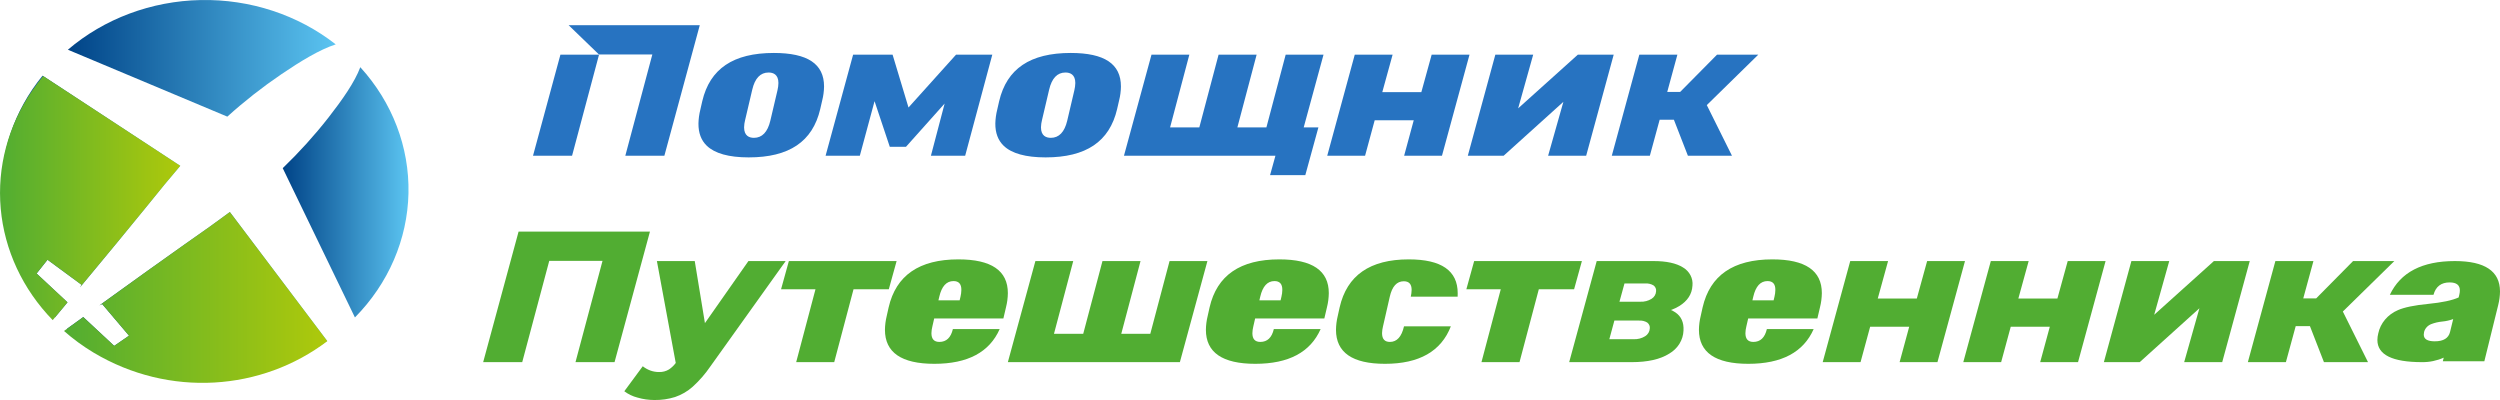
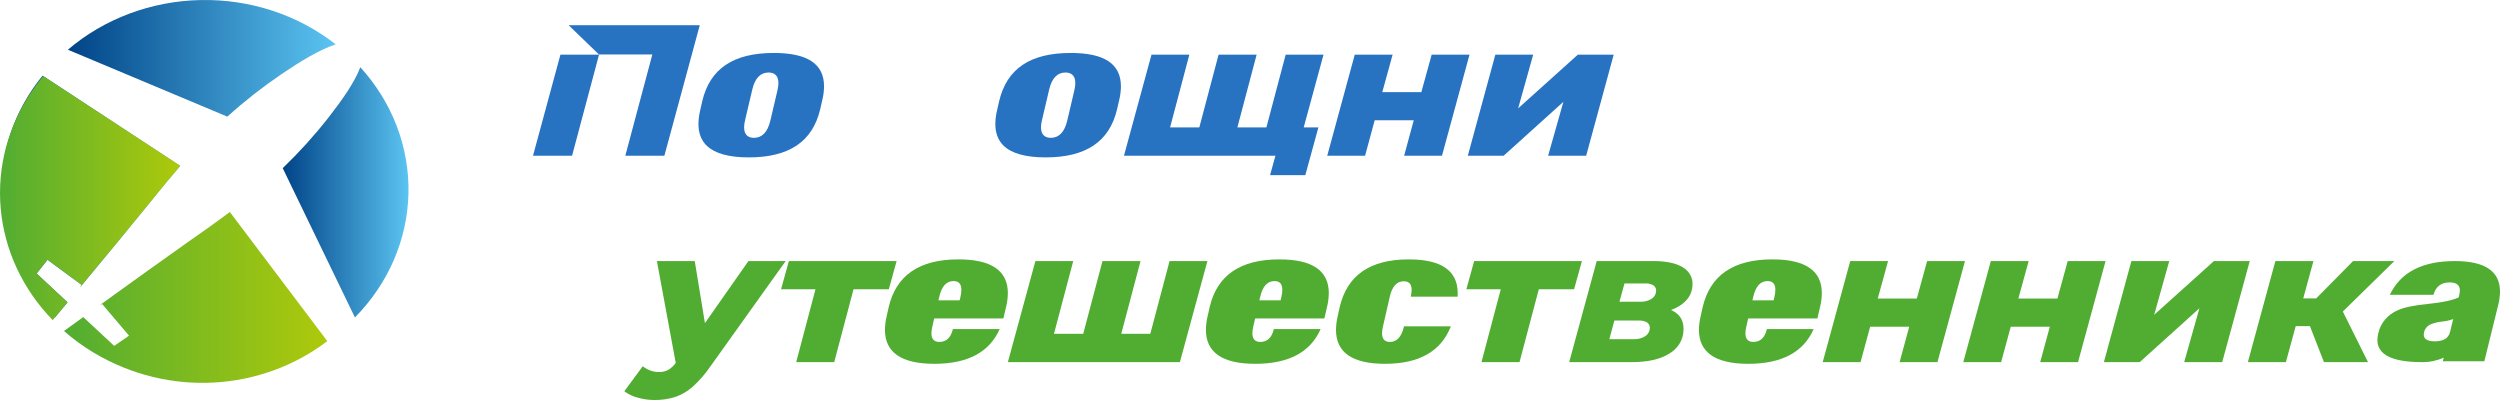
<svg xmlns="http://www.w3.org/2000/svg" width="225" height="36" viewBox="0 0 225 36" fill="none">
  <path d="M20.459 10.497C21.988 9.115 23.62 7.836 25.343 6.667C27.066 5.5 28.796 4.449 30.216 3.994C26.821 1.334 22.502 -0.085 18.065 0.004C13.629 0.092 9.379 1.682 6.109 4.475L20.459 10.497Z" fill="url(#paint0_linear_905_1835)" />
  <path d="M32.427 6.047C31.94 7.369 30.81 8.982 29.558 10.586C28.302 12.189 26.928 13.709 25.445 15.134L31.943 28.569C34.959 25.516 36.674 21.541 36.763 17.393C36.852 13.245 35.31 9.21 32.427 6.047Z" fill="url(#paint1_linear_905_1835)" />
-   <path d="M20.687 19.082C19.67 19.841 18.365 20.78 16.562 22.034C15.262 22.94 11.686 25.512 8.947 27.487L9.194 27.361L11.611 30.21L10.277 31.129L7.493 28.536C6.881 28.978 6.386 29.336 6.036 29.588C9.177 32.305 13.245 33.904 17.526 34.104C21.807 34.305 26.027 33.094 29.445 30.685L20.687 19.082Z" fill="url(#paint2_linear_905_1835)" />
  <path d="M6.077 27.211L3.293 24.616L4.277 23.379L7.336 25.631L7.203 25.858C9.323 23.306 12.082 19.977 13.053 18.766C14.4 17.089 15.41 15.873 16.225 14.926L3.829 6.809C1.246 9.982 -0.058 13.9 0.147 17.877C0.351 21.855 2.051 25.639 4.948 28.568C5.219 28.242 5.603 27.781 6.077 27.211Z" fill="url(#paint3_linear_905_1835)" />
  <path d="M6.076 27.209L3.292 24.613L4.276 23.376L7.336 25.628L7.202 25.855C9.322 23.303 12.082 19.974 13.053 18.763C14.4 17.086 15.41 15.87 16.224 14.923L3.887 6.844C3.572 7.23 3.244 7.655 2.895 8.162C0.726 11.315 -0.269 15.045 0.065 18.777C0.399 22.509 2.043 26.035 4.743 28.81C4.995 28.507 5.463 27.946 6.076 27.209Z" fill="url(#paint4_linear_905_1835)" />
  <path d="M31.864 28.407C31.854 28.38 31.84 28.353 31.824 28.328L31.864 28.407Z" fill="url(#paint5_linear_905_1835)" />
  <path d="M20.687 19.082C19.67 19.841 18.365 20.78 16.562 22.034C15.263 22.94 11.686 25.512 8.947 27.487L9.194 27.361L11.611 30.21L10.277 31.129L7.493 28.536C6.688 29.117 6.079 29.557 5.76 29.788C6.581 30.512 7.473 31.165 8.424 31.736C15.237 35.808 23.562 35.187 29.458 30.702L20.687 19.082Z" fill="url(#paint6_linear_905_1835)" />
  <path d="M126.788 23.344C123.3 23.344 121.227 24.783 120.568 27.662L120.4 28.425C120.298 28.84 120.244 29.264 120.239 29.689C120.243 31.725 121.712 32.742 124.644 32.743C127.726 32.743 129.704 31.618 130.577 29.369H126.361C126.146 30.305 125.723 30.773 125.092 30.773C124.621 30.773 124.385 30.51 124.385 29.985C124.39 29.78 124.418 29.576 124.469 29.377L125.079 26.709C125.289 25.779 125.709 25.314 126.34 25.314C126.811 25.314 127.047 25.572 127.047 26.088C127.043 26.294 127.017 26.5 126.97 26.701H131.187C131.191 26.598 131.193 26.494 131.193 26.389C131.193 24.358 129.725 23.343 126.788 23.344Z" fill="#51AD32" />
  <path d="M220.942 23.496C217.998 23.496 216.047 24.508 215.088 26.53H219.015C219.219 25.789 219.704 25.418 220.467 25.418C221.09 25.418 221.396 25.665 221.387 26.157C221.385 26.283 221.368 26.408 221.336 26.53L221.277 26.77C220.698 27.034 219.786 27.227 218.54 27.35C217.295 27.472 216.385 27.66 215.811 27.913C215.36 28.106 214.964 28.396 214.657 28.759C214.35 29.123 214.14 29.549 214.045 30.003C213.994 30.198 213.967 30.398 213.965 30.598C213.965 31.928 215.305 32.593 217.986 32.593C218.66 32.6 219.327 32.461 219.935 32.188L219.854 32.513H223.591L224.839 27.453C224.941 27.052 224.995 26.641 225 26.229C224.995 24.407 223.642 23.497 220.942 23.496ZM220.504 29.876C220.368 30.437 219.91 30.718 219.132 30.718C218.47 30.718 218.139 30.517 218.139 30.114C218.14 30.034 218.15 29.954 218.168 29.876C218.209 29.72 218.288 29.574 218.399 29.451C218.511 29.329 218.652 29.232 218.811 29.169C219.129 29.048 219.464 28.971 219.807 28.938C220.143 28.907 220.474 28.832 220.788 28.716L220.504 29.876Z" fill="#51AD32" />
  <path d="M159.513 23.344C155.993 23.344 153.901 24.783 153.236 27.662L153.067 28.425C152.964 28.837 152.91 29.258 152.904 29.681C152.904 31.722 154.386 32.743 157.35 32.743C160.352 32.743 162.312 31.7 163.23 29.615H159.018C158.839 30.386 158.434 30.772 157.802 30.773C157.326 30.773 157.088 30.511 157.088 29.99C157.093 29.782 157.121 29.574 157.173 29.372L157.336 28.663H163.563L163.796 27.67C163.904 27.248 163.96 26.815 163.966 26.381C163.966 24.356 162.481 23.343 159.513 23.344ZM159.704 26.701L159.626 27.029H157.718L157.795 26.701C158.012 25.766 158.438 25.298 159.075 25.297C159.555 25.297 159.791 25.566 159.781 26.102C159.778 26.304 159.752 26.505 159.704 26.701Z" fill="#51AD32" />
  <path d="M115.139 23.344C111.62 23.344 109.528 24.783 108.863 27.662L108.694 28.425C108.591 28.837 108.537 29.258 108.531 29.681C108.531 31.722 110.013 32.743 112.977 32.743C115.978 32.743 117.939 31.7 118.857 29.615H114.645C114.466 30.386 114.061 30.772 113.429 30.773C112.953 30.773 112.715 30.511 112.715 29.99C112.72 29.782 112.748 29.574 112.8 29.372L112.962 28.663H119.19L119.423 27.67C119.53 27.248 119.587 26.815 119.592 26.381C119.592 24.356 118.108 23.343 115.139 23.344ZM115.33 26.701L115.253 27.029H113.344L113.422 26.701C113.639 25.766 114.065 25.298 114.702 25.297C115.182 25.297 115.418 25.566 115.408 26.102C115.405 26.304 115.379 26.505 115.33 26.701Z" fill="#51AD32" />
  <path d="M86.254 23.344C82.734 23.344 80.642 24.783 79.978 27.662L79.808 28.425C79.706 28.837 79.651 29.258 79.645 29.681C79.645 31.722 81.127 32.743 84.091 32.743C87.093 32.743 89.053 31.7 89.972 29.615H85.759C85.58 30.386 85.175 30.772 84.543 30.773C84.068 30.773 83.829 30.511 83.829 29.99C83.834 29.782 83.862 29.574 83.915 29.372L84.077 28.663H90.304L90.537 27.67C90.645 27.248 90.702 26.815 90.707 26.381C90.707 24.356 89.222 23.343 86.254 23.344ZM86.445 26.701L86.367 27.029H84.459L84.536 26.701C84.753 25.766 85.179 25.298 85.816 25.297C86.296 25.297 86.532 25.566 86.522 26.102C86.519 26.304 86.493 26.505 86.445 26.701Z" fill="#51AD32" />
  <path d="M63.607 13.114C64.329 13.811 65.598 14.165 67.38 14.165C71.028 14.165 73.135 12.744 73.82 9.82L73.998 9.044C74.103 8.63 74.159 8.207 74.165 7.782C74.165 5.752 72.686 4.766 69.645 4.766C65.999 4.766 63.892 6.184 63.205 9.102L63.028 9.877C62.926 10.284 62.87 10.699 62.861 11.116C62.852 11.956 63.104 12.628 63.607 13.114ZM67.06 10.807L67.704 8.064C67.942 7.044 68.436 6.526 69.172 6.526C69.576 6.526 70.058 6.69 70.058 7.47C70.054 7.689 70.025 7.907 69.974 8.121L69.329 10.866C69.086 11.887 68.59 12.405 67.854 12.405C67.45 12.405 66.968 12.241 66.968 11.461C66.973 11.241 67.004 11.021 67.06 10.807Z" fill="#2773C1" />
  <path d="M94.1 14.165C97.748 14.165 99.854 12.744 100.54 9.82L100.718 9.044C100.823 8.63 100.879 8.207 100.884 7.782C100.884 5.752 99.406 4.766 96.365 4.766C92.718 4.766 90.612 6.184 89.925 9.102L89.748 9.877C89.646 10.284 89.59 10.699 89.58 11.116C89.572 11.956 89.824 12.628 90.327 13.115C91.049 13.811 92.318 14.165 94.1 14.165ZM93.779 10.807L94.424 8.064C94.662 7.044 95.156 6.526 95.892 6.526C96.296 6.526 96.778 6.69 96.778 7.47C96.773 7.689 96.745 7.907 96.693 8.121L96.049 10.866C95.806 11.887 95.31 12.405 94.574 12.405C94.17 12.405 93.688 12.241 93.688 11.461C93.693 11.241 93.724 11.021 93.779 10.807Z" fill="#2773C1" />
-   <path d="M78.71 9.106L80.08 13.21H81.54L85.017 9.319L83.783 14.015H86.865L89.307 4.918H86.045L81.765 9.675L80.332 4.918H76.781L74.303 14.015H77.385L78.71 9.106Z" fill="#2773C1" />
  <path d="M114.789 14.015L114.306 15.761H117.478L118.657 11.464H117.334L119.117 4.918H115.711L113.977 11.464H113.863H111.364L113.097 4.918H109.673L107.939 11.464H105.308L107.041 4.918H103.635L101.157 14.015H113.161H114.789Z" fill="#2773C1" />
  <path d="M123.722 10.826H127.236L126.372 14.015H129.778L132.256 4.918H128.85L127.921 8.292H124.406L125.335 4.918H121.929L119.451 14.015H122.857L123.722 10.826Z" fill="#2773C1" />
  <path d="M135.329 14.015L140.704 9.165L139.331 14.015H142.755L145.233 4.918H142.007L136.633 9.752L137.988 4.918H134.581L132.104 14.015H135.329Z" fill="#2773C1" />
-   <path d="M148.487 14.015L149.369 10.776H150.651L151.911 14.015H155.877L153.612 9.459L158.247 4.918H154.534L151.213 8.275H150.051L150.965 4.918H147.54L145.062 14.015H148.487Z" fill="#2773C1" />
-   <path d="M46.672 20.844L43.485 32.593H47L49.432 23.479H54.226L51.794 32.593H55.309L58.495 20.844H46.672Z" fill="#51AD32" />
  <path d="M67.358 23.496L63.444 29.081L62.527 23.496H59.121L60.817 32.668C60.652 32.893 60.447 33.089 60.211 33.248C59.95 33.408 59.644 33.49 59.332 33.483C59.051 33.486 58.772 33.438 58.511 33.34C58.27 33.248 58.046 33.121 57.848 32.963L56.188 35.212C56.536 35.477 56.94 35.671 57.373 35.782C57.868 35.927 58.383 36.001 58.902 36.001C59.532 36.009 60.158 35.918 60.755 35.732C61.346 35.53 61.886 35.215 62.339 34.809C62.94 34.264 63.47 33.656 63.92 32.996L70.71 23.496H67.358Z" fill="#51AD32" />
  <path d="M79.993 26.031L80.695 23.496H70.998L70.296 26.031H73.394L71.656 32.593H75.08L76.818 26.031H79.993Z" fill="#51AD32" />
  <path d="M105.26 23.496L103.527 30.042H100.914L102.647 23.496H99.222L97.49 30.042H94.858L96.591 23.496H93.185L90.707 32.593H106.189L108.667 23.496H105.26Z" fill="#51AD32" />
  <path d="M141.669 26.031L142.371 23.496H132.674L131.973 26.031H135.07L133.332 32.593H136.756L138.494 26.031H141.669Z" fill="#51AD32" />
  <path d="M151.467 24.067C150.858 23.687 149.977 23.496 148.823 23.496H143.704L141.227 32.593H146.85C148.292 32.593 149.417 32.339 150.227 31.83C150.607 31.609 150.924 31.304 151.148 30.943C151.373 30.581 151.499 30.174 151.515 29.757C151.557 29.018 151.312 28.47 150.779 28.112C150.655 28.03 150.523 27.959 150.384 27.901C150.644 27.809 150.893 27.691 151.127 27.55C151.879 27.085 152.277 26.473 152.321 25.712C152.356 25.391 152.295 25.067 152.144 24.776C151.994 24.486 151.759 24.24 151.467 24.067ZM146.204 25.511H148.078C148.338 25.494 148.597 25.556 148.817 25.686C148.901 25.748 148.967 25.83 149.007 25.922C149.047 26.015 149.061 26.116 149.048 26.215C149.042 26.35 149.002 26.482 148.931 26.6C148.86 26.718 148.761 26.819 148.64 26.895C148.341 27.08 147.985 27.172 147.626 27.155H145.751L146.204 25.511ZM148.063 30.26C147.755 30.452 147.39 30.546 147.02 30.529H144.84L145.294 28.851H147.512C147.772 28.834 148.03 28.896 148.25 29.027C148.335 29.091 148.401 29.176 148.442 29.271C148.482 29.367 148.495 29.47 148.48 29.572C148.473 29.709 148.432 29.843 148.359 29.962C148.287 30.082 148.185 30.184 148.063 30.26Z" fill="#51AD32" />
  <path d="M173.442 23.496L172.513 26.87H168.998L169.927 23.496H166.521L164.043 32.593H167.449L168.314 29.405H171.829L170.964 32.593H174.37L176.849 23.496H173.442Z" fill="#51AD32" />
  <path d="M186.095 23.496L185.166 26.87H181.651L182.58 23.496H179.174L176.696 32.593H180.103L180.967 29.405H184.483L183.617 32.593H187.023L189.502 23.496H186.095Z" fill="#51AD32" />
  <path d="M199.251 23.496L193.878 28.33L195.232 23.496H191.825L189.348 32.593H192.574L197.948 27.743L196.575 32.593H199.999L202.477 23.496H199.251Z" fill="#51AD32" />
  <path d="M215.49 23.496H211.777L208.457 26.853H207.294L208.209 23.496H204.784L202.307 32.593H205.731L206.613 29.354H207.895L209.155 32.593H213.121L210.856 28.037L215.49 23.496Z" fill="#51AD32" />
  <path d="M53.917 4.9H58.711L56.279 14.014H59.794L62.98 2.265H51.173L53.914 4.911L53.917 4.9Z" fill="#2773C1" />
  <path d="M53.913 4.918H50.438L47.971 14.015H51.486L53.913 4.918Z" fill="#2773C1" />
  <defs>
    <linearGradient id="paint0_linear_905_1835" x1="6.109" y1="5.248" x2="30.216" y2="5.248" gradientUnits="userSpaceOnUse">
      <stop stop-color="#004387" />
      <stop offset="1" stop-color="#5BC4F1" />
    </linearGradient>
    <linearGradient id="paint1_linear_905_1835" x1="25.445" y1="17.308" x2="36.767" y2="17.308" gradientUnits="userSpaceOnUse">
      <stop stop-color="#004387" />
      <stop offset="1" stop-color="#5BC4F1" />
    </linearGradient>
    <linearGradient id="paint2_linear_905_1835" x1="6.036" y1="26.604" x2="29.445" y2="26.604" gradientUnits="userSpaceOnUse">
      <stop stop-color="#004387" />
      <stop offset="1" stop-color="#5BC4F1" />
    </linearGradient>
    <linearGradient id="paint3_linear_905_1835" x1="0.126" y1="17.688" x2="16.225" y2="17.688" gradientUnits="userSpaceOnUse">
      <stop stop-color="#004387" />
      <stop offset="1" stop-color="#5BC4F1" />
    </linearGradient>
    <linearGradient id="paint4_linear_905_1835" x1="-0.001" y1="17.827" x2="16.224" y2="17.827" gradientUnits="userSpaceOnUse">
      <stop stop-color="#51AD32" />
      <stop offset="1" stop-color="#AEC90B" />
    </linearGradient>
    <linearGradient id="paint5_linear_905_1835" x1="31.824" y1="28.368" x2="31.864" y2="28.368" gradientUnits="userSpaceOnUse">
      <stop stop-color="#51AD32" />
      <stop offset="1" stop-color="#AEC90B" />
    </linearGradient>
    <linearGradient id="paint6_linear_905_1835" x1="5.76" y1="26.77" x2="29.458" y2="26.77" gradientUnits="userSpaceOnUse">
      <stop stop-color="#51AD32" />
      <stop offset="1" stop-color="#AEC90B" />
    </linearGradient>
  </defs>
</svg>